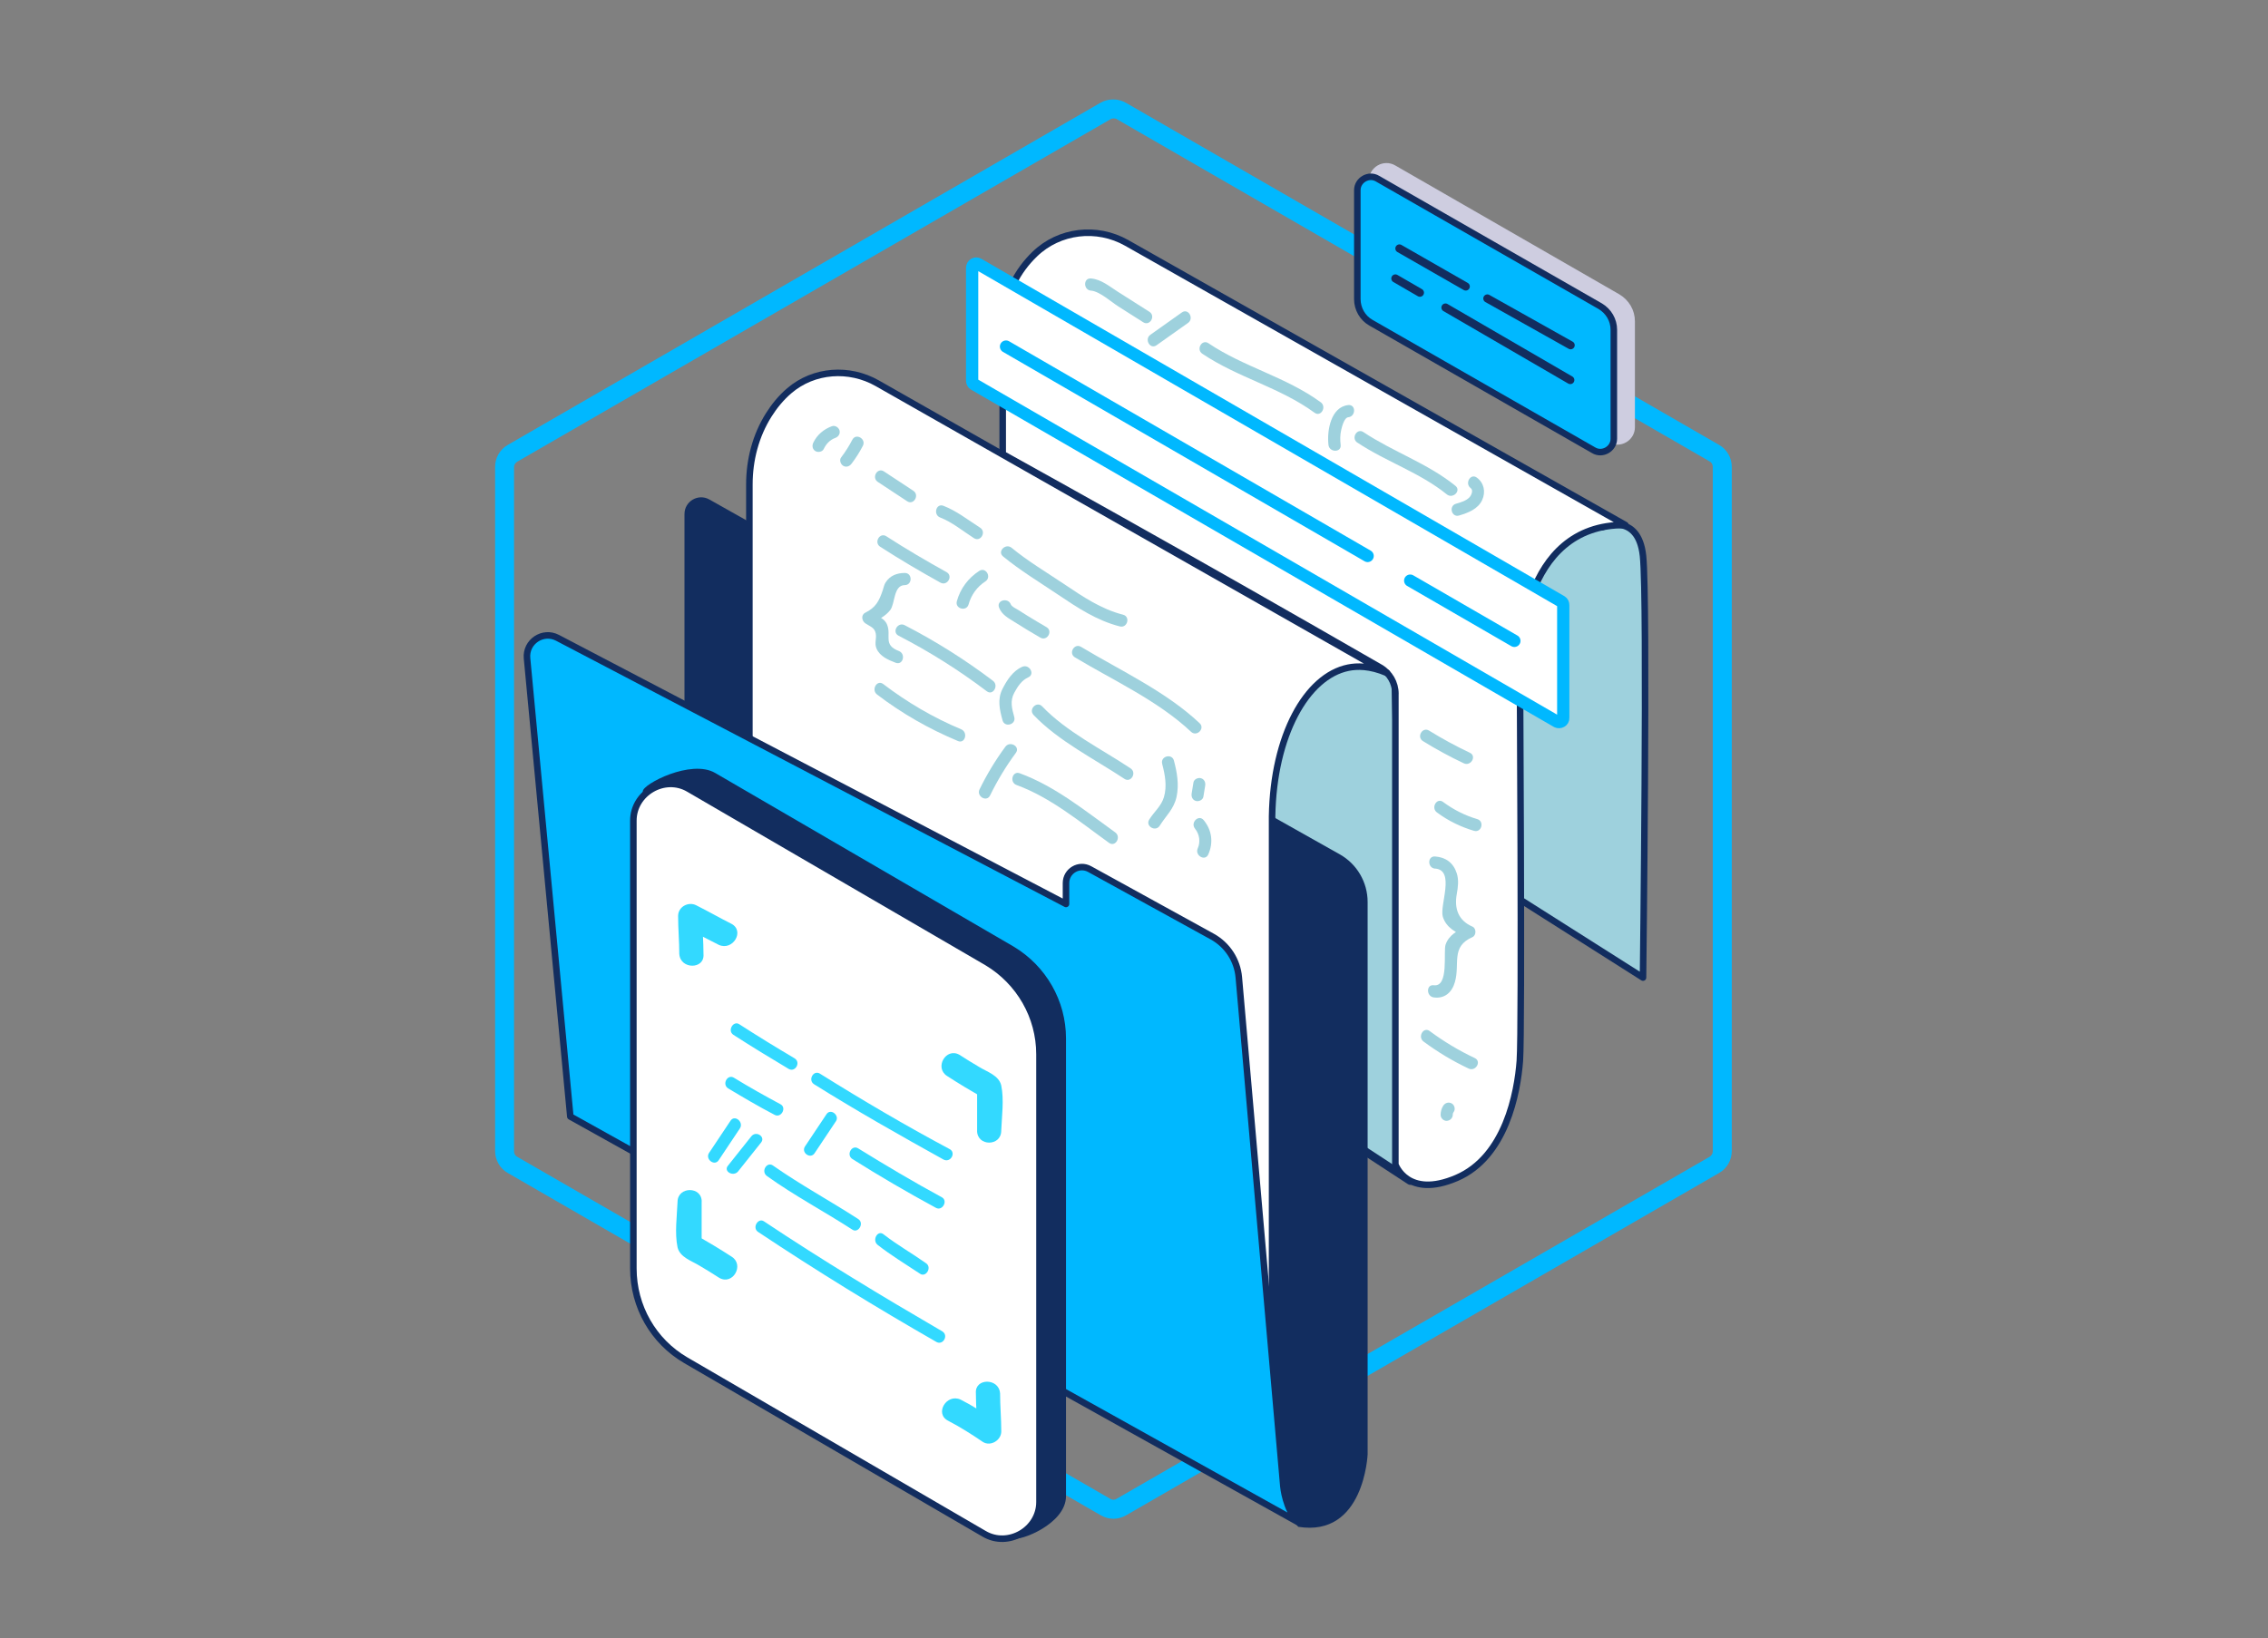
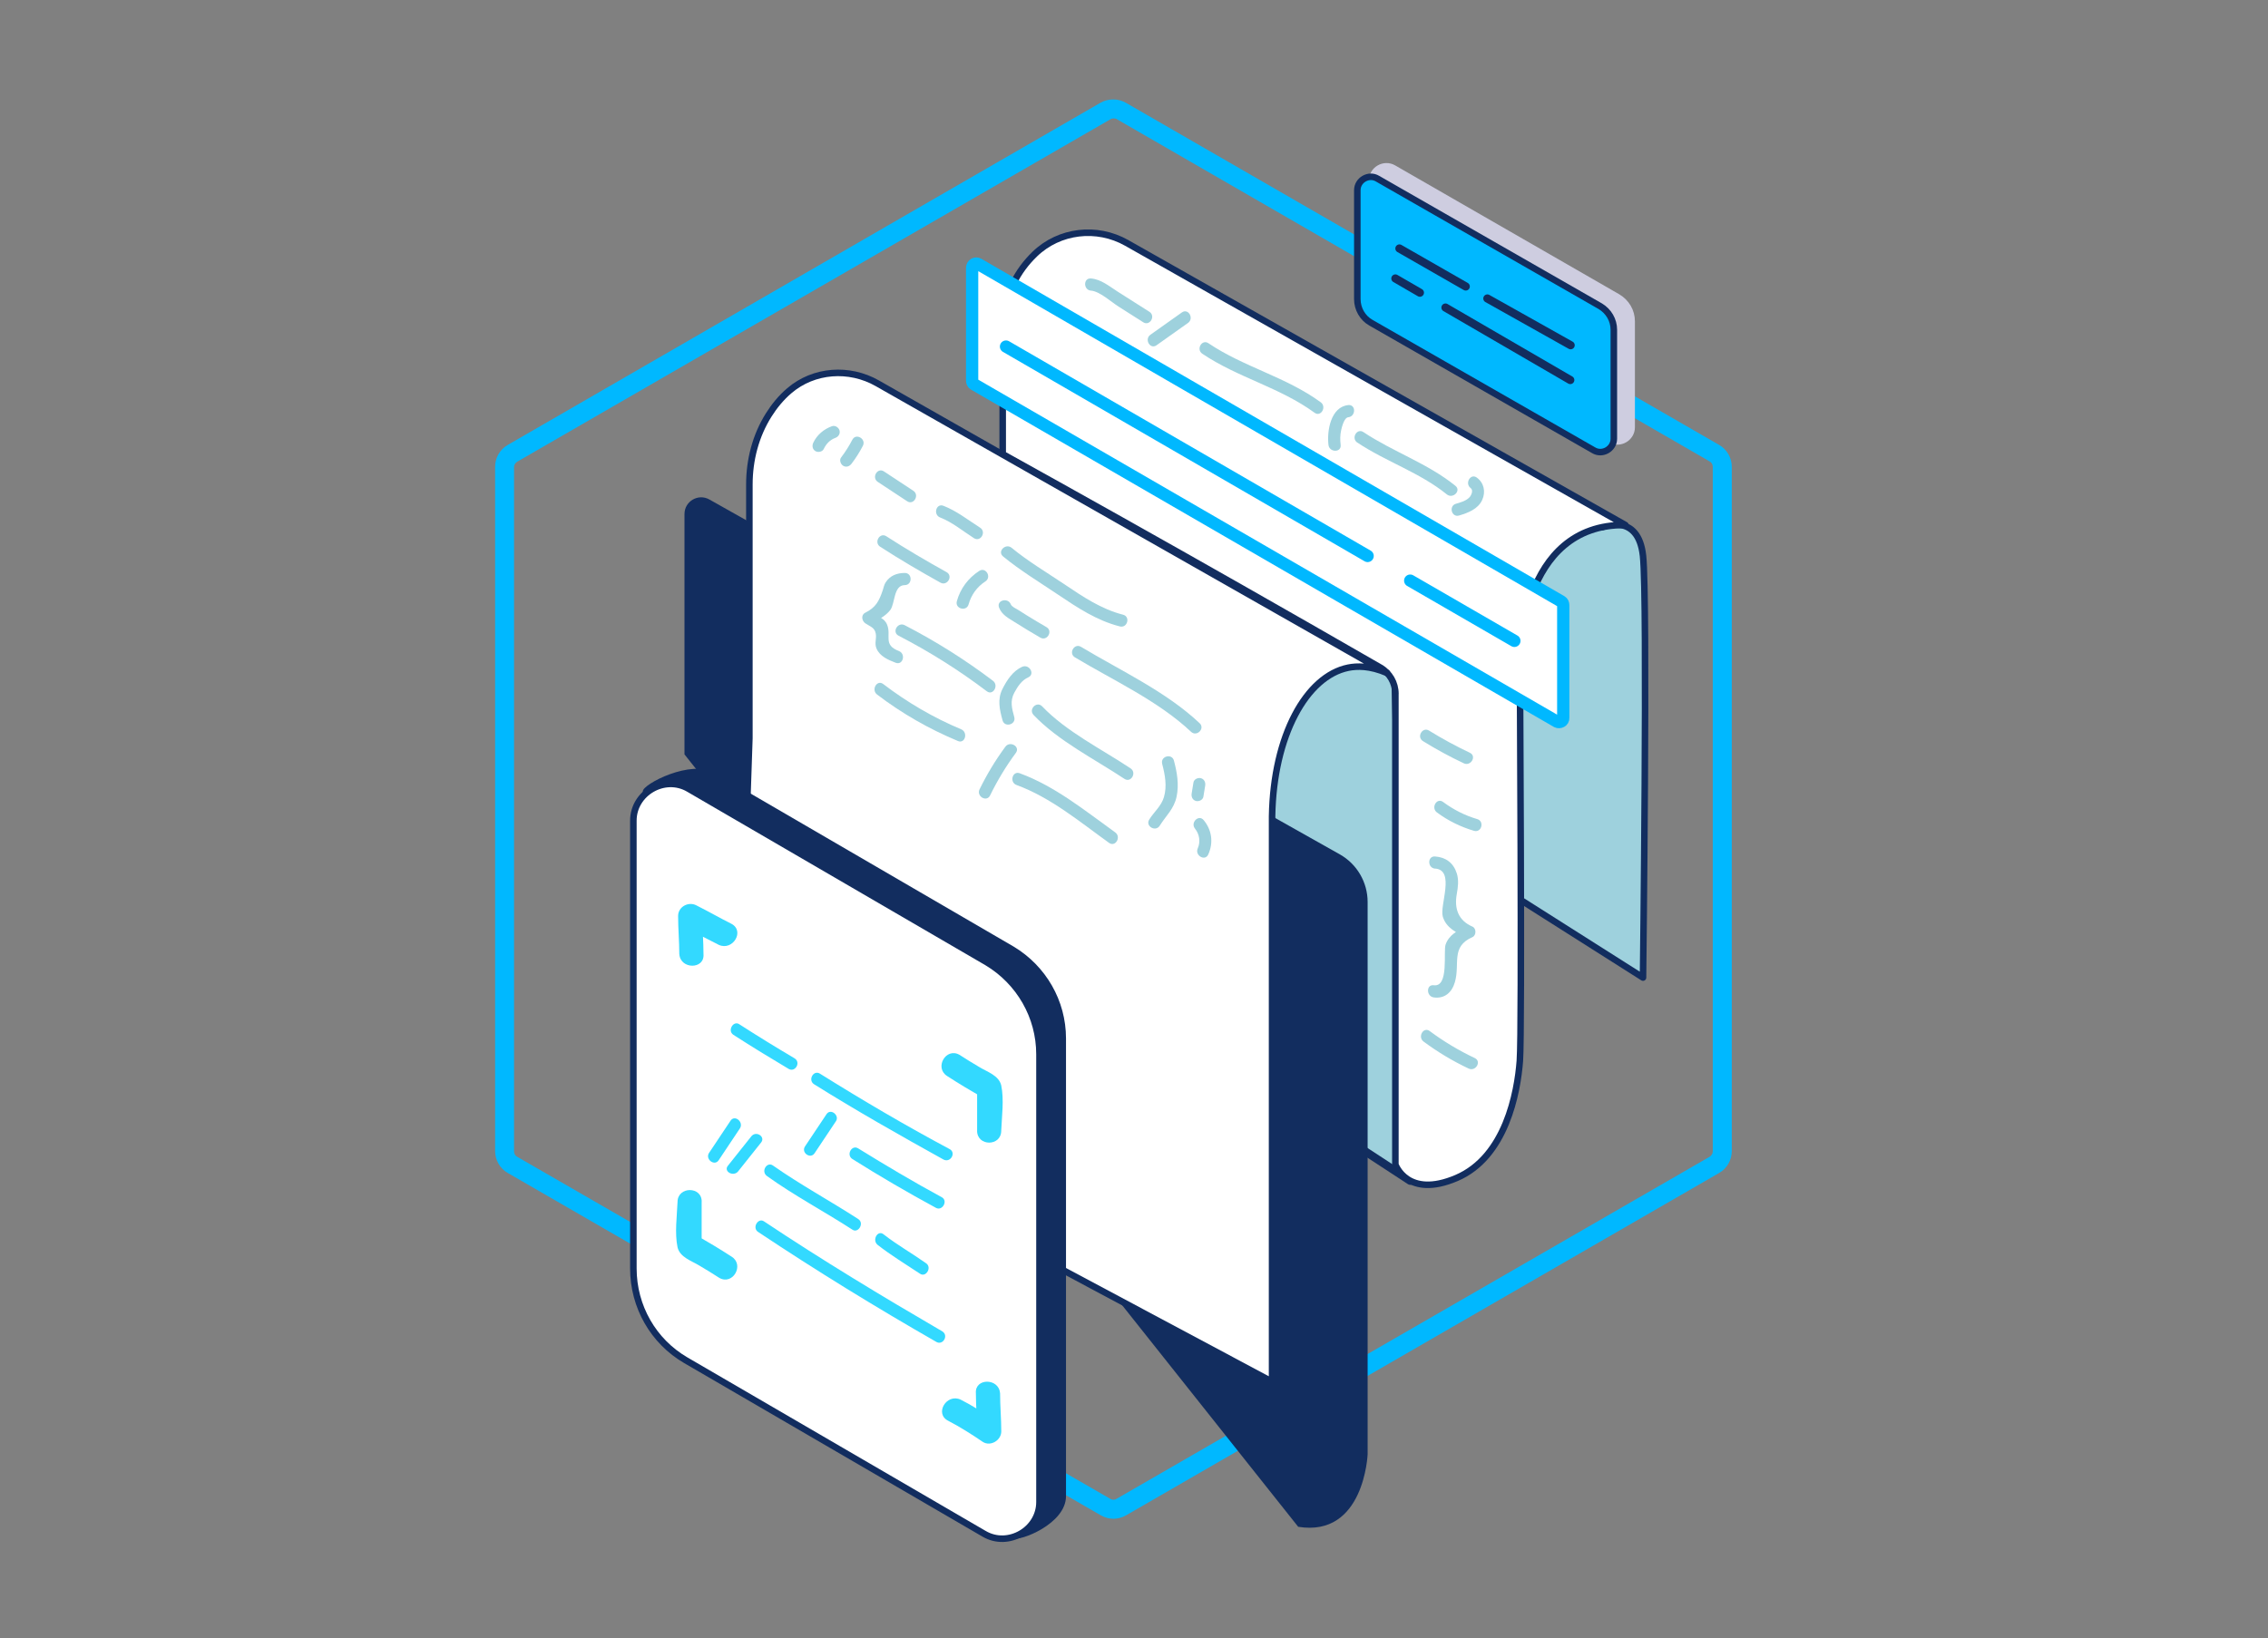
<svg xmlns="http://www.w3.org/2000/svg" id="Layer_1" data-name="Layer 1" viewBox="0 0 555 401">
  <rect x="0" y="0" width="555" height="401" fill="#808080" stroke="none" />
  <defs>
    <style>
      .cls-1, .cls-2, .cls-3, .cls-4, .cls-5, .cls-6, .cls-7, .cls-8, .cls-9 {
        stroke-linecap: round;
        stroke-linejoin: round;
      }

      .cls-1, .cls-2, .cls-5, .cls-9 {
        stroke-width: 2px;
      }

      .cls-1, .cls-10, .cls-4 {
        fill: #9ed1dd;
      }

      .cls-1, .cls-4, .cls-5, .cls-7, .cls-8, .cls-11, .cls-9 {
        stroke: #122d5f;
      }

      .cls-2 {
        fill: #cecde0;
        stroke: #cecde0;
      }

      .cls-10, .cls-12, .cls-13, .cls-14 {
        stroke-width: 0px;
      }

      .cls-3, .cls-5, .cls-7, .cls-11 {
        fill: #fff;
      }

      .cls-3, .cls-6 {
        stroke: #00b8ff;
        stroke-width: 3px;
      }

      .cls-12 {
        fill: #122d5f;
      }

      .cls-4, .cls-7, .cls-8, .cls-11 {
        stroke-width: 1.6px;
      }

      .cls-13 {
        fill: #33d9ff;
      }

      .cls-14, .cls-8 {
        fill: #00b8ff;
      }

      .cls-6, .cls-9 {
        fill: none;
      }

      .cls-11 {
        stroke-miterlimit: 10;
      }
    </style>
  </defs>
  <path class="cls-4" d="M392.12,129.02s8.79-3.74,9.94,7.05c1.15,10.8,0,103.21,0,103.21l-53.38-33.86,15.3-83.7,28.14,7.3Z" />
  <path class="cls-1" d="M345.09,289.01l-58.98-38.53c5.58-35.6,11.16-71.19,16.75-106.79,12.87,7.28,25.74,14.56,38.6,21.84l3.63,123.48Z" />
  <path class="cls-14" d="M273.24,29.14l145.11,83.79c.47.23.78.78.78,1.32v167.58c0,.54-.31,1.01-.78,1.32l-145.11,83.71c-.23.16-.47.23-.78.23s-.54-.08-.78-.23l-145.11-83.71c-.47-.23-.78-.78-.78-1.32V114.33c0-.54.31-1.01.78-1.32L271.69,29.22c.23-.16.47-.23.78-.23.31,0,.54,0,.78.16ZM269.37,25.11L124.26,108.9c-1.94,1.09-3.1,3.18-3.1,5.35v167.51c0,2.17,1.16,4.26,3.1,5.35l145.11,83.79c.93.54,2.02.85,3.1.85s2.17-.31,3.1-.85l145.11-83.79c1.94-1.09,3.1-3.18,3.1-5.35V114.25c0-2.17-1.16-4.26-3.1-5.35L275.57,25.19c-.93-.54-2.02-.85-3.1-.85s-2.17.23-3.1.78Z" />
  <g>
    <path class="cls-2" d="M395.75,72.9l-54.82-31.54c-2.18-1.28-4.94.32-4.94,2.82v25.9c0,2.37,1.28,4.62,3.33,5.77l54.82,31.54c2.18,1.28,4.94-.32,4.94-2.82v-25.9c0-2.44-1.28-4.55-3.33-5.77Z" />
    <path class="cls-8" d="M335.48,78.99c-2.05-1.15-3.33-3.4-3.33-5.77v-26.67c0-2.5,2.82-4.1,4.94-2.82l54.5,31.22c2.05,1.22,3.33,3.4,3.33,5.77v26.67c0,2.5-2.82,4.1-4.94,2.82l-54.5-31.22h0Z" />
    <path class="cls-9" d="M342.45,60.82c5.41,3.1,10.82,6.2,16.23,9.3" />
    <path class="cls-9" d="M363.97,73.06c6.79,3.81,13.59,7.63,20.38,11.44" />
    <path class="cls-9" d="M353.72,75.28c10.18,5.91,20.36,11.83,30.54,17.74" />
    <path class="cls-9" d="M341.46,68.16c2,1.16,4,2.32,6,3.48" />
  </g>
  <path class="cls-5" d="M304.48,218.62l13.63,7.12c3.62,1.89,5.89,5.63,5.89,9.72v113.74s-5.17,10.91-17.51,1.72c-12.34-9.18-2.01-132.3-2.01-132.3Z" />
  <path class="cls-7" d="M341.46,169.83v115.2s2.91,8.46,14.96,3.31c12.05-5.15,14.92-20.93,15.5-28.68.57-7.75,0-98.15,0-98.15,0,0-.2-33.29,25.83-33l-122.05-69.06c-7.29-4.12-16.48-3.07-22.5,2.76-4.04,3.91-7.48,9.62-7.83,17.8v31.15c19.35,10.73,38.8,21.64,58.35,32.75,11.42,6.49,22.76,12.98,34.03,19.47,2.3,1.33,3.72,3.79,3.72,6.45Z" />
  <path class="cls-12" d="M167.5,184.64v-58.82c0-3.13,3.37-5.1,6.09-3.56l154.27,86.86c4.21,2.37,6.81,6.83,6.81,11.66v135.19s-.82,20.38-16.99,17.74l-150.19-189.07Z" />
  <path class="cls-7" d="M183.38,180.7v-62.12c0-6,1.54-11.94,4.73-17.01,1.32-2.1,2.98-4.18,5.06-5.95,5.99-5.12,14.64-5.71,21.49-1.82,41.59,23.64,83.18,47.28,124.77,70.93-4.24-1.83-7.42-1.72-9.5-1.3-10.24,2.07-18.31,16.64-18.64,36.36v138.41l-130.86-69.88,2.95-87.62Z" />
  <path class="cls-10" d="M214.63,170c6.11,4.66,12.7,8.42,19.79,11.38,1.76.74,2.53-2.14.79-2.87-6.83-2.86-13.19-6.59-19.08-11.08-1.52-1.16-3.01,1.42-1.5,2.57h0Z" />
  <path class="cls-10" d="M272.9,203.74c-7.44-5.34-14.68-11.28-23.36-14.47-1.8-.66-2.58,2.22-.79,2.87,8.38,3.07,15.48,9.02,22.65,14.17,1.56,1.12,3.05-1.46,1.5-2.57h0Z" />
  <path class="cls-10" d="M246.02,182.78c-2.42,3.28-4.52,6.76-6.31,10.42-.84,1.71,1.73,3.23,2.57,1.5,1.79-3.67,3.89-7.14,6.31-10.42,1.14-1.54-1.44-3.03-2.57-1.5h0Z" />
  <path class="cls-10" d="M250.13,163.21c-2.27,1.02-3.76,3.3-4.84,5.47-1.26,2.53-.67,5.01.04,7.63.5,1.85,3.37,1.06,2.87-.79-.58-2.13-1.09-3.94.01-5.97.83-1.53,1.79-3.03,3.42-3.76,1.74-.78.23-3.35-1.5-2.57h0Z" />
  <path class="cls-10" d="M252.92,175c6.1,6.4,14.92,10.78,22.24,15.64,1.6,1.06,3.09-1.51,1.5-2.57-7.08-4.71-15.74-8.99-21.63-15.17-1.32-1.39-3.43.72-2.1,2.1h0Z" />
  <path class="cls-10" d="M284.39,186.96c.7,2.65,1.23,5.45.44,8.14-.66,2.23-2.41,3.59-3.6,5.5-1.02,1.63,1.56,3.12,2.57,1.5,1.55-2.48,3.48-4.08,4.12-7.09s.11-5.97-.65-8.84c-.49-1.85-3.36-1.07-2.87.79h0Z" />
  <path class="cls-10" d="M292.05,191.52l-.44,2.7c-.13.79.21,1.6,1.04,1.83.71.2,1.7-.24,1.83-1.04l.44-2.7c.13-.79-.21-1.6-1.04-1.83-.71-.2-1.7.24-1.83,1.04h0Z" />
  <path class="cls-10" d="M292.43,202.84c1.1,1.32,1.38,3.24.67,4.81-.78,1.73,1.78,3.25,2.57,1.5,1.3-2.89.9-5.98-1.13-8.42-1.23-1.47-3.32.64-2.1,2.1h0Z" />
  <path class="cls-10" d="M242.98,166.63c-6.81-5.15-14-9.68-21.59-13.6-1.7-.88-3.21,1.69-1.5,2.57,7.59,3.92,14.78,8.45,21.59,13.6,1.53,1.16,3.01-1.43,1.5-2.57h0Z" />
  <path class="cls-10" d="M221.41,140.24c-1.92.01-3.6.63-4.69,2.32-.37.57-.48,1.24-.69,1.87-.92,2.75-1.73,4.26-4.3,5.55-1.08.54-.85,1.98,0,2.57,1.19.83,2.3,1,2.58,2.54.23,1.29-.38,2.36.19,3.68.83,1.9,2.85,2.75,4.67,3.45s2.56-2.19.79-2.87c-3.96-1.52-1.79-3.76-2.87-6.43-.72-1.8-2.4-1.92-3.86-2.94v2.57c1.62-.81,3.51-1.76,4.63-3.24,1.21-1.61.76-6.07,3.54-6.09,1.91-.01,1.92-2.99,0-2.98h0Z" />
  <path class="cls-10" d="M215.39,133.83c4.81,3.11,9.74,6,14.74,8.78,1.68.93,3.18-1.64,1.5-2.57-5-2.78-9.93-5.67-14.74-8.78-1.61-1.04-3.11,1.53-1.5,2.57h0Z" />
  <path class="cls-10" d="M239.63,139.74c-2.69,1.74-4.62,4.31-5.48,7.41-.52,1.85,2.35,2.64,2.87.79.65-2.34,2.07-4.31,4.11-5.63,1.6-1.04.11-3.61-1.5-2.57h0Z" />
  <path class="cls-10" d="M244.47,148.71c.7,1.79,2.29,2.59,3.86,3.58,2.05,1.3,4.14,2.56,6.25,3.78,1.66.96,3.16-1.61,1.5-2.57s-3.15-1.85-4.7-2.81c-.72-.45-1.44-.9-2.16-1.36-.52-.33-1.63-.8-1.87-1.41-.69-1.76-3.57-.99-2.87.79h0Z" />
  <path class="cls-10" d="M263.04,160.9c9.4,5.64,20.4,10.66,28.42,18.22,1.39,1.31,3.5-.79,2.1-2.1-8.24-7.77-19.37-12.89-29.02-18.69-1.65-.99-3.14,1.58-1.5,2.57h0Z" />
  <path class="cls-10" d="M245.45,136.19c4.21,3.46,8.93,6.31,13.45,9.35,4.79,3.22,9.47,6.34,15.13,7.79,1.86.47,2.65-2.4.79-2.87-5.4-1.38-9.85-4.43-14.42-7.49-4.3-2.89-8.84-5.58-12.84-8.88-1.47-1.21-3.59.89-2.1,2.1h0Z" />
  <path class="cls-10" d="M230.07,126.67c2.91,1.11,5.65,3.39,8.27,5.06,1.62,1.03,3.11-1.54,1.5-2.57-2.89-1.84-5.77-4.13-8.98-5.36-1.79-.68-2.57,2.19-.79,2.87h0Z" />
  <path class="cls-10" d="M214.81,117.96l7.18,4.73c1.6,1.06,3.1-1.52,1.5-2.57l-7.18-4.73c-1.6-1.06-3.1,1.52-1.5,2.57h0Z" />
  <path class="cls-10" d="M203.61,104.31c-2,.72-3.69,2.12-4.6,4.07-.34.73-.2,1.6.53,2.04.64.38,1.69.2,2.04-.53.58-1.23,1.52-2.23,2.82-2.7.76-.27,1.26-1.01,1.04-1.83-.2-.73-1.07-1.31-1.83-1.04h0Z" />
  <path class="cls-10" d="M208.58,107.62c-.79,1.53-1.71,2.99-2.76,4.36-.49.64-.1,1.67.53,2.04.76.45,1.55.11,2.04-.53,1.05-1.37,1.96-2.83,2.76-4.36.88-1.7-1.69-3.21-2.57-1.5h0Z" />
  <path class="cls-10" d="M348.21,181.4c3.23,2,6.56,3.81,9.99,5.43,1.72.82,3.23-1.75,1.5-2.57-3.43-1.63-6.76-3.43-9.99-5.43-1.63-1.01-3.13,1.56-1.5,2.57h0Z" />
  <path class="cls-10" d="M351.63,198.86c2.75,2.04,5.8,3.53,9.07,4.5,1.84.54,2.63-2.33.79-2.87-3.05-.9-5.81-2.31-8.36-4.2-1.54-1.14-3.03,1.44-1.5,2.57h0Z" />
  <path class="cls-10" d="M351.2,212.6c4.96.38,1.04,9.03,1.87,11.78s3.36,3.96,5.75,4.99v-2.57c-2.15.94-4.25,2.06-5.07,4.4-.6,1.72.88,10.46-2.89,9.96-1.89-.25-1.87,2.73,0,2.98,2.68.36,4.45-1.24,5.17-3.76,1.3-4.51-1.08-8.64,4.29-11,.97-.43.98-2.15,0-2.57-3.43-1.48-4.48-4.38-3.84-7.94.3-1.69.54-3.42.01-5.09-.82-2.58-2.69-3.95-5.31-4.14-1.91-.15-1.9,2.83,0,2.98h0Z" />
  <path class="cls-10" d="M348.36,254.94c3.46,2.57,7.13,4.77,11.03,6.61,1.72.81,3.24-1.75,1.5-2.57-3.9-1.84-7.57-4.04-11.03-6.61-1.54-1.14-3.02,1.44-1.5,2.57h0Z" />
-   <path class="cls-10" d="M353.19,270.62c-.43.66-.65,1.45-.66,2.24s.7,1.52,1.49,1.49,1.47-.65,1.49-1.49c0-.07,0-.13,0-.2-.04.23-.04.27-.01.1.02-.1.04-.19.07-.29.01-.05.03-.09.05-.14.04-.1.02-.06-.05.13-.02-.02.18-.31.2-.34.43-.65.15-1.67-.53-2.04-.74-.39-1.58-.16-2.04.53h0Z" />
  <path class="cls-10" d="M266.97,71.13c2.13.18,4.92,2.75,6.73,3.9,2.02,1.28,4.04,2.56,6.06,3.85,1.62,1.03,3.12-1.55,1.5-2.57-2.6-1.65-5.2-3.3-7.79-4.95-2.04-1.3-4.02-3-6.5-3.2-1.91-.16-1.9,2.82,0,2.98h0Z" />
  <path class="cls-10" d="M289.22,76.47c-2.57,1.82-5.14,3.65-7.71,5.47-1.55,1.1-.06,3.68,1.5,2.57,2.57-1.82,5.14-3.65,7.71-5.47,1.55-1.1.06-3.68-1.5-2.57h0Z" />
  <path class="cls-10" d="M294.21,86.58c8.69,5.86,18.96,8.22,27.48,14.45,1.55,1.13,3.03-1.45,1.5-2.57-8.53-6.23-18.79-8.59-27.48-14.45-1.59-1.07-3.08,1.5-1.5,2.57h0Z" />
  <path class="cls-10" d="M329.93,99.15c-4.28.45-5.25,6.29-4.84,9.76.22,1.88,3.2,1.9,2.98,0-.15-1.23-.15-2.43.13-3.65.18-.76.71-3.02,1.73-3.13,1.89-.2,1.91-3.18,0-2.98h0Z" />
  <path class="cls-10" d="M332.16,108.33c7.04,4.69,15.28,7.33,21.89,12.68,1.48,1.19,3.6-.9,2.1-2.1-6.83-5.52-15.23-8.3-22.5-13.14-1.6-1.07-3.09,1.51-1.5,2.57h0Z" />
  <path class="cls-10" d="M359.89,119.47c.72.53.15,1.79-.3,2.26-.85.89-2.17,1.24-3.32,1.58-1.83.55-1.05,3.42.79,2.87,2.18-.65,4.62-1.57,5.64-3.79.91-1.99.46-4.19-1.31-5.49-1.54-1.14-3.03,1.44-1.5,2.57h0Z" />
-   <path class="cls-8" d="M139.56,273.29l-10.59-112.16c-.38-4.04,3.87-6.89,7.46-5.01l124.43,65.14v-5.11c0-2.97,3.19-4.86,5.79-3.42l29.99,16.51c3.7,2.04,6.14,5.78,6.51,9.99l10.89,124.51s.48,5.69,3.64,8.85l-178.12-99.3Z" />
  <g>
    <path class="cls-3" d="M381.01,176.64l-142.66-82.58c-.33-.2-.46-.53-.46-.93v-27.55c0-.86.86-1.33,1.53-.93l142.66,82.58c.33.2.46.53.46.93v27.55c.07.8-.86,1.26-1.53.93h0Z" />
    <path class="cls-6" d="M345.09,142.12l25.49,14.74" />
    <path class="cls-6" d="M246.18,84.83l88.49,51.25" />
  </g>
  <g>
    <path class="cls-12" d="M174.29,329.2l73.46,47.39c1.87.72,13.11-3.6,13.11-10.37v-112.06c0-9.22-4.9-17.72-12.82-22.47l-73.02-42.49c-5.91-3.46-17.72,2.74-17.72,4.47l4.18,112.92c0,9.36,4.9,17.86,12.82,22.47v.14Z" />
    <path class="cls-11" d="M167.81,332.94l73.02,42.49c5.91,3.46,13.54-1.01,13.54-7.78v-109.61c0-9.22-4.9-17.72-12.82-22.47l-73.02-42.49c-5.91-3.46-13.54,1.01-13.54,7.78v109.61c0,9.36,4.9,17.86,12.82,22.47Z" />
    <path class="cls-13" d="M239.11,276.77v-10.66c.43.86,1.01,1.73,1.44,2.59-3.02-1.73-5.91-3.46-8.79-5.33-3.17-2.02-.29-7.06,3.02-5.19,1.58,1.01,3.17,2.02,4.9,3.02,1.87,1.15,4.75,2.02,5.33,4.47.72,3.46.14,7.63,0,11.09,0,3.89-5.91,3.89-5.91,0h0Z" />
    <path class="cls-13" d="M166.23,233.56c0-3.17-.29-6.19-.29-9.36,0-2.3,2.59-3.6,4.47-2.59,2.88,1.44,5.62,3.02,8.5,4.47,3.46,1.73.43,6.77-3.02,5.19-2.88-1.44-5.62-2.88-8.5-4.47,1.44-.86,3.02-1.73,4.47-2.59,0,3.17.29,6.19.29,9.36.29,3.74-5.62,3.74-5.91,0Z" />
    <path class="cls-13" d="M171.7,294.2v10.66c-.43-.86-1.01-1.73-1.44-2.59,3.02,1.73,5.91,3.46,8.79,5.33,3.17,2.02.29,7.06-3.02,5.19-1.58-1.01-3.17-2.02-4.9-3.02-1.87-1.15-4.75-2.02-5.33-4.47-.72-3.46-.14-7.63,0-11.09,0-3.89,6.05-3.89,5.91,0h0Z" />
    <path class="cls-13" d="M244.73,341.01c0,3.17.29,6.19.29,9.36,0,2.16-2.59,3.74-4.47,2.59-2.74-1.87-5.47-3.6-8.5-5.19-3.46-1.73-.43-6.77,3.02-5.19,2.88,1.44,5.76,3.31,8.5,5.19-1.44.86-3.02,1.73-4.47,2.59,0-3.17-.29-6.19-.29-9.36-.29-3.74,5.62-3.74,5.91,0Z" />
    <path class="cls-13" d="M230.9,283.83c-10.66-5.91-21.32-11.95-31.69-18.44-1.58-1.01-.14-3.6,1.44-2.59,10.37,6.48,20.88,12.67,31.69,18.44,1.73.86.29,3.46-1.44,2.59Z" />
    <path class="cls-13" d="M229.03,295.64c-6.91-3.74-13.83-7.78-20.45-11.95-1.58-1.01-.14-3.6,1.44-2.59,6.77,4.18,13.54,8.21,20.45,11.95,1.58.86.14,3.46-1.44,2.59Z" />
-     <path class="cls-13" d="M189.56,272.88c-3.89-2.02-7.78-4.32-11.38-6.48-1.58-1.01-.14-3.6,1.44-2.59,3.74,2.3,7.63,4.47,11.38,6.48,1.58.86.14,3.46-1.44,2.59Z" />
    <path class="cls-13" d="M193.02,261.65c-4.61-2.74-9.07-5.47-13.54-8.35-1.58-1.01,0-3.6,1.44-2.59,4.47,2.88,8.93,5.62,13.54,8.35,1.58,1.01.14,3.46-1.44,2.59Z" />
    <path class="cls-13" d="M229.17,328.48c-14.84-8.5-29.38-17.43-43.64-26.93-1.58-1.01,0-3.6,1.44-2.59,14.26,9.51,28.81,18.29,43.64,26.93,1.58,1.01.14,3.46-1.44,2.59Z" />
    <path class="cls-13" d="M204.54,274.47c-1.73,2.59-3.46,5.19-5.19,7.78-1.01,1.58-3.46-.14-2.3-1.73,1.73-2.59,3.46-5.19,5.19-7.78,1.01-1.58,3.31.29,2.3,1.73Z" />
    <path class="cls-13" d="M186.25,279.65c-1.87,2.3-3.74,4.75-5.62,7.06-1.15,1.44-3.74,0-2.45-1.44,1.87-2.3,3.74-4.75,5.62-7.06,1.15-1.58,3.6,0,2.45,1.44Z" />
-     <path class="cls-13" d="M181.06,276.2c-1.73,2.59-3.46,5.19-5.19,7.78-1.01,1.58-3.46-.29-2.3-1.87,1.73-2.59,3.46-5.19,5.19-7.78,1.01-1.58,3.31.29,2.3,1.87Z" />
+     <path class="cls-13" d="M181.06,276.2c-1.73,2.59-3.46,5.19-5.19,7.78-1.01,1.58-3.46-.29-2.3-1.87,1.73-2.59,3.46-5.19,5.19-7.78,1.01-1.58,3.31.29,2.3,1.87" />
    <path class="cls-13" d="M225.14,311.77c-3.46-2.3-7.06-4.47-10.37-7.06-1.44-1.15,0-3.74,1.44-2.59,3.31,2.59,6.91,4.61,10.37,7.06,1.58,1.01,0,3.6-1.44,2.59Z" />
    <path class="cls-13" d="M208.57,300.97c-6.91-4.47-14.26-8.35-20.88-13.11-1.58-1.15,0-3.6,1.44-2.59,6.77,4.75,13.97,8.64,20.88,13.11,1.58,1.01,0,3.6-1.44,2.59Z" />
  </g>
</svg>